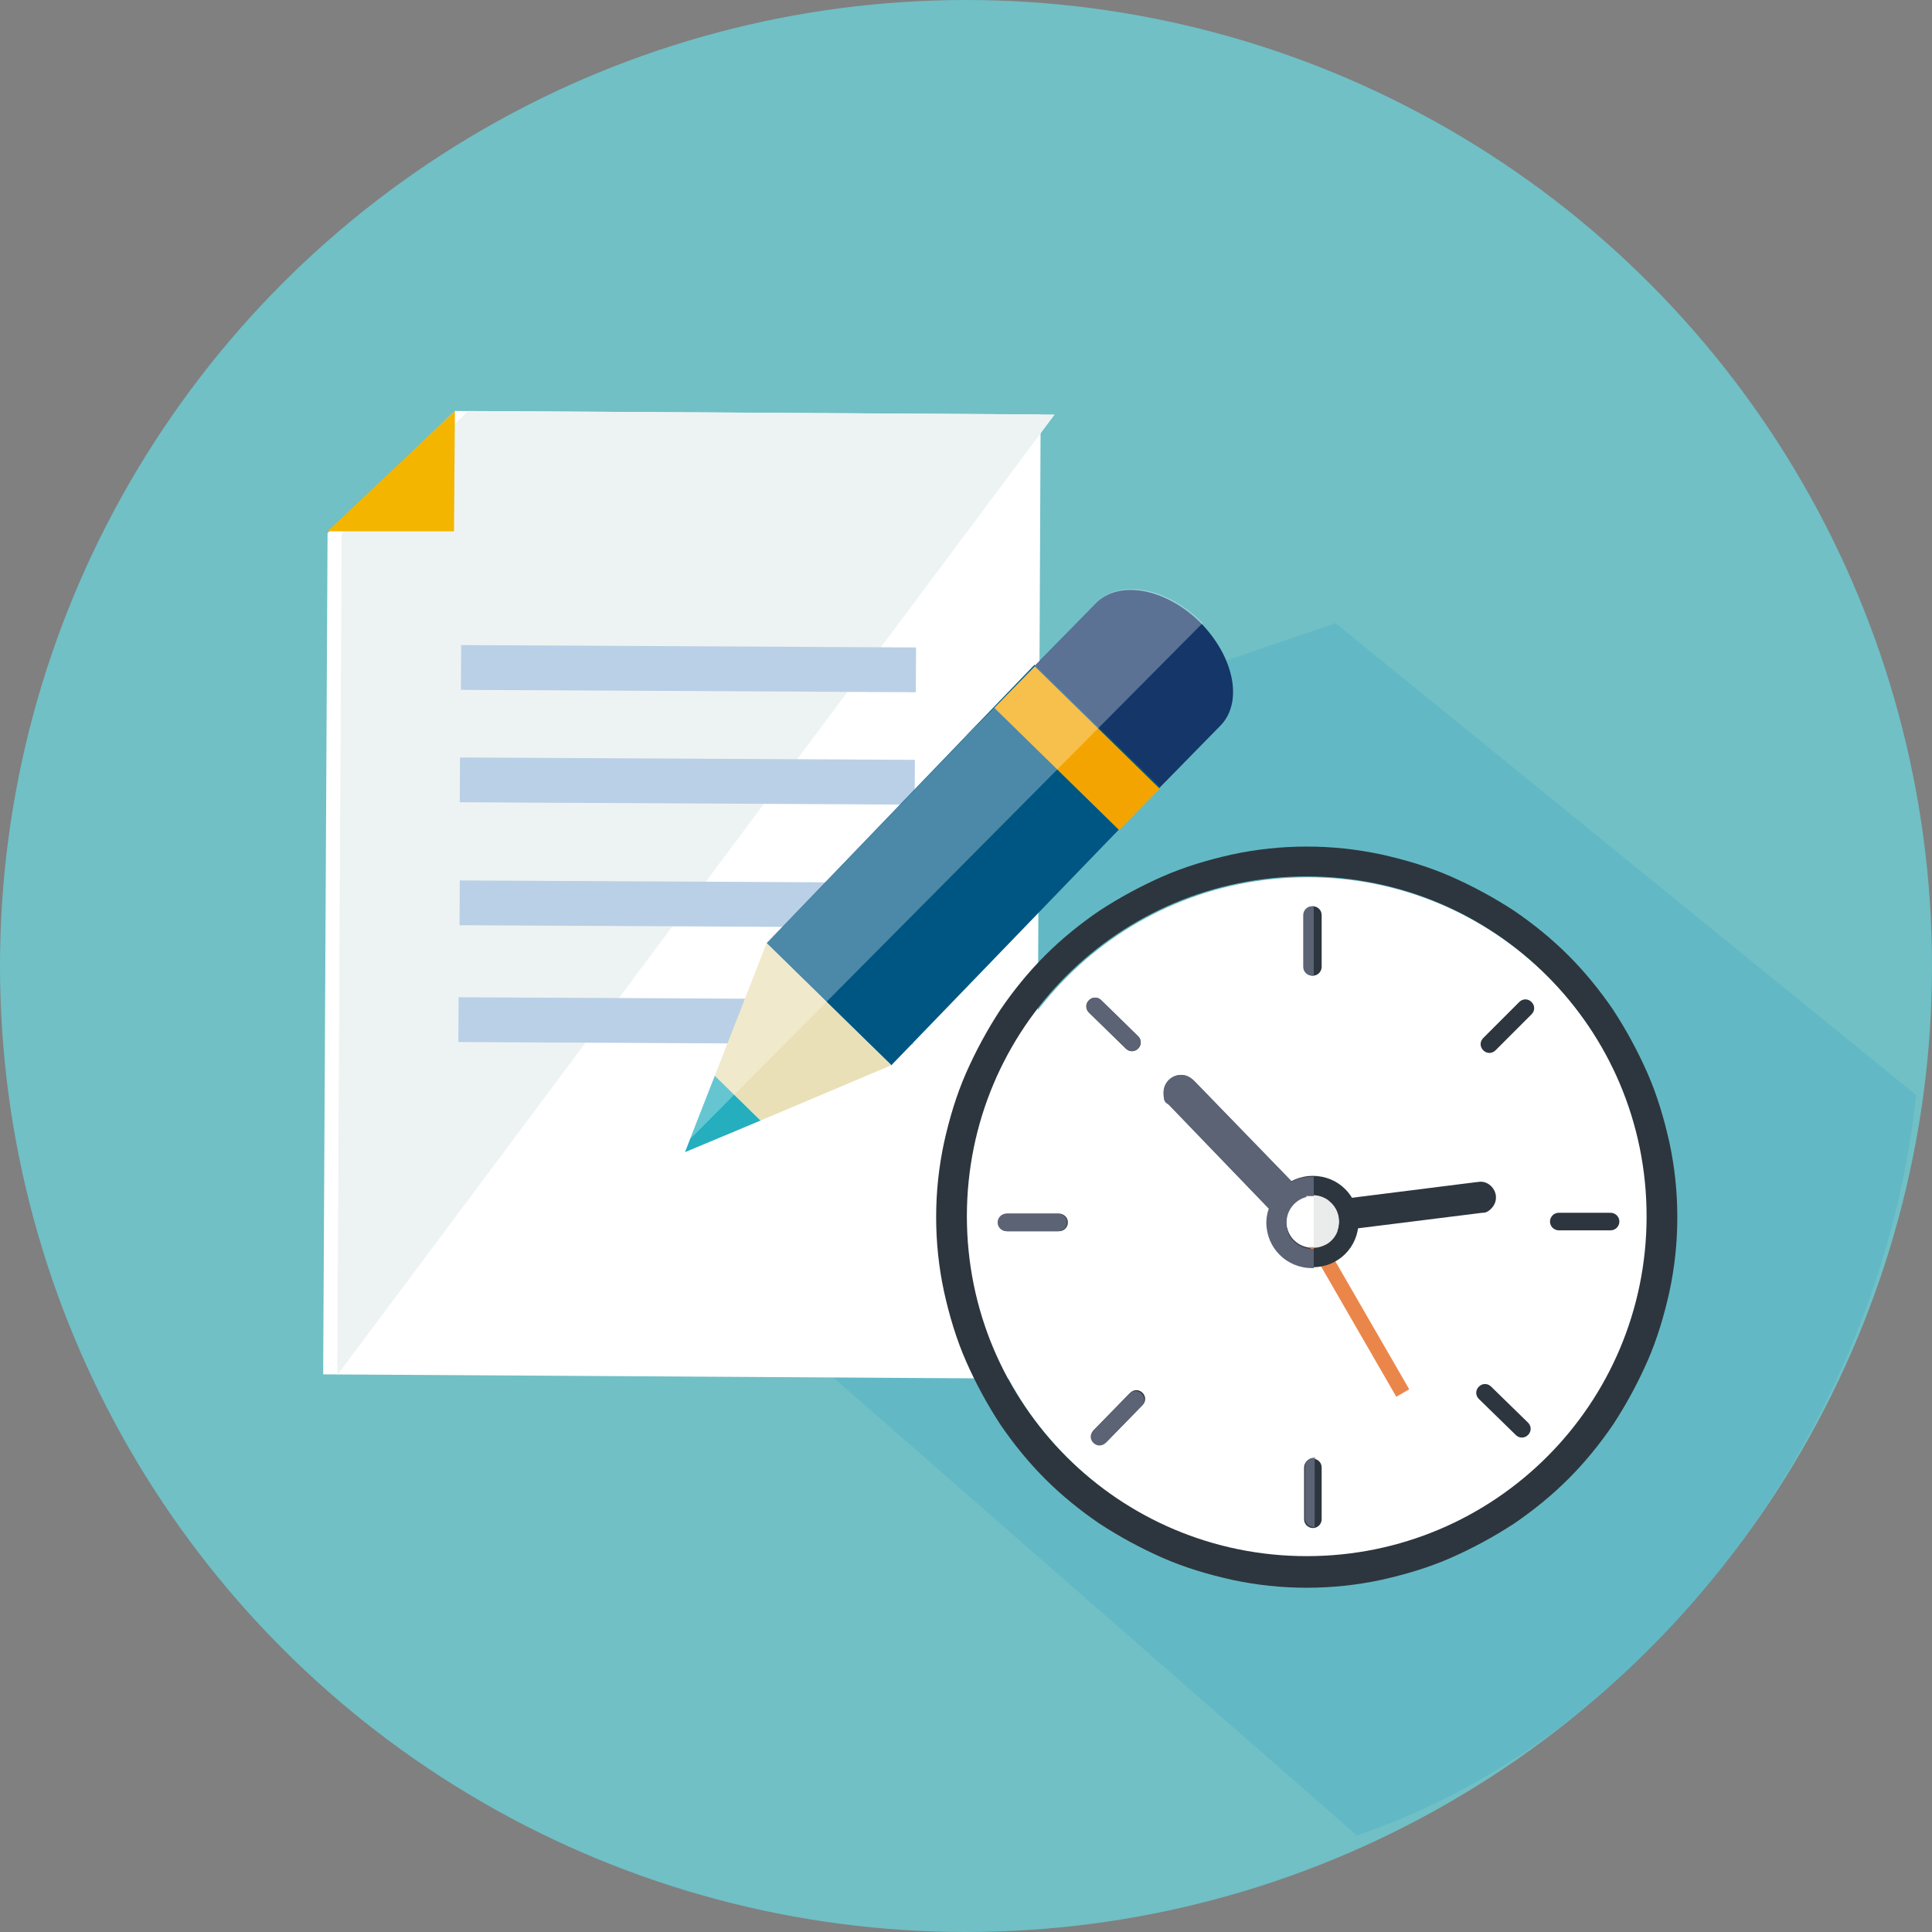
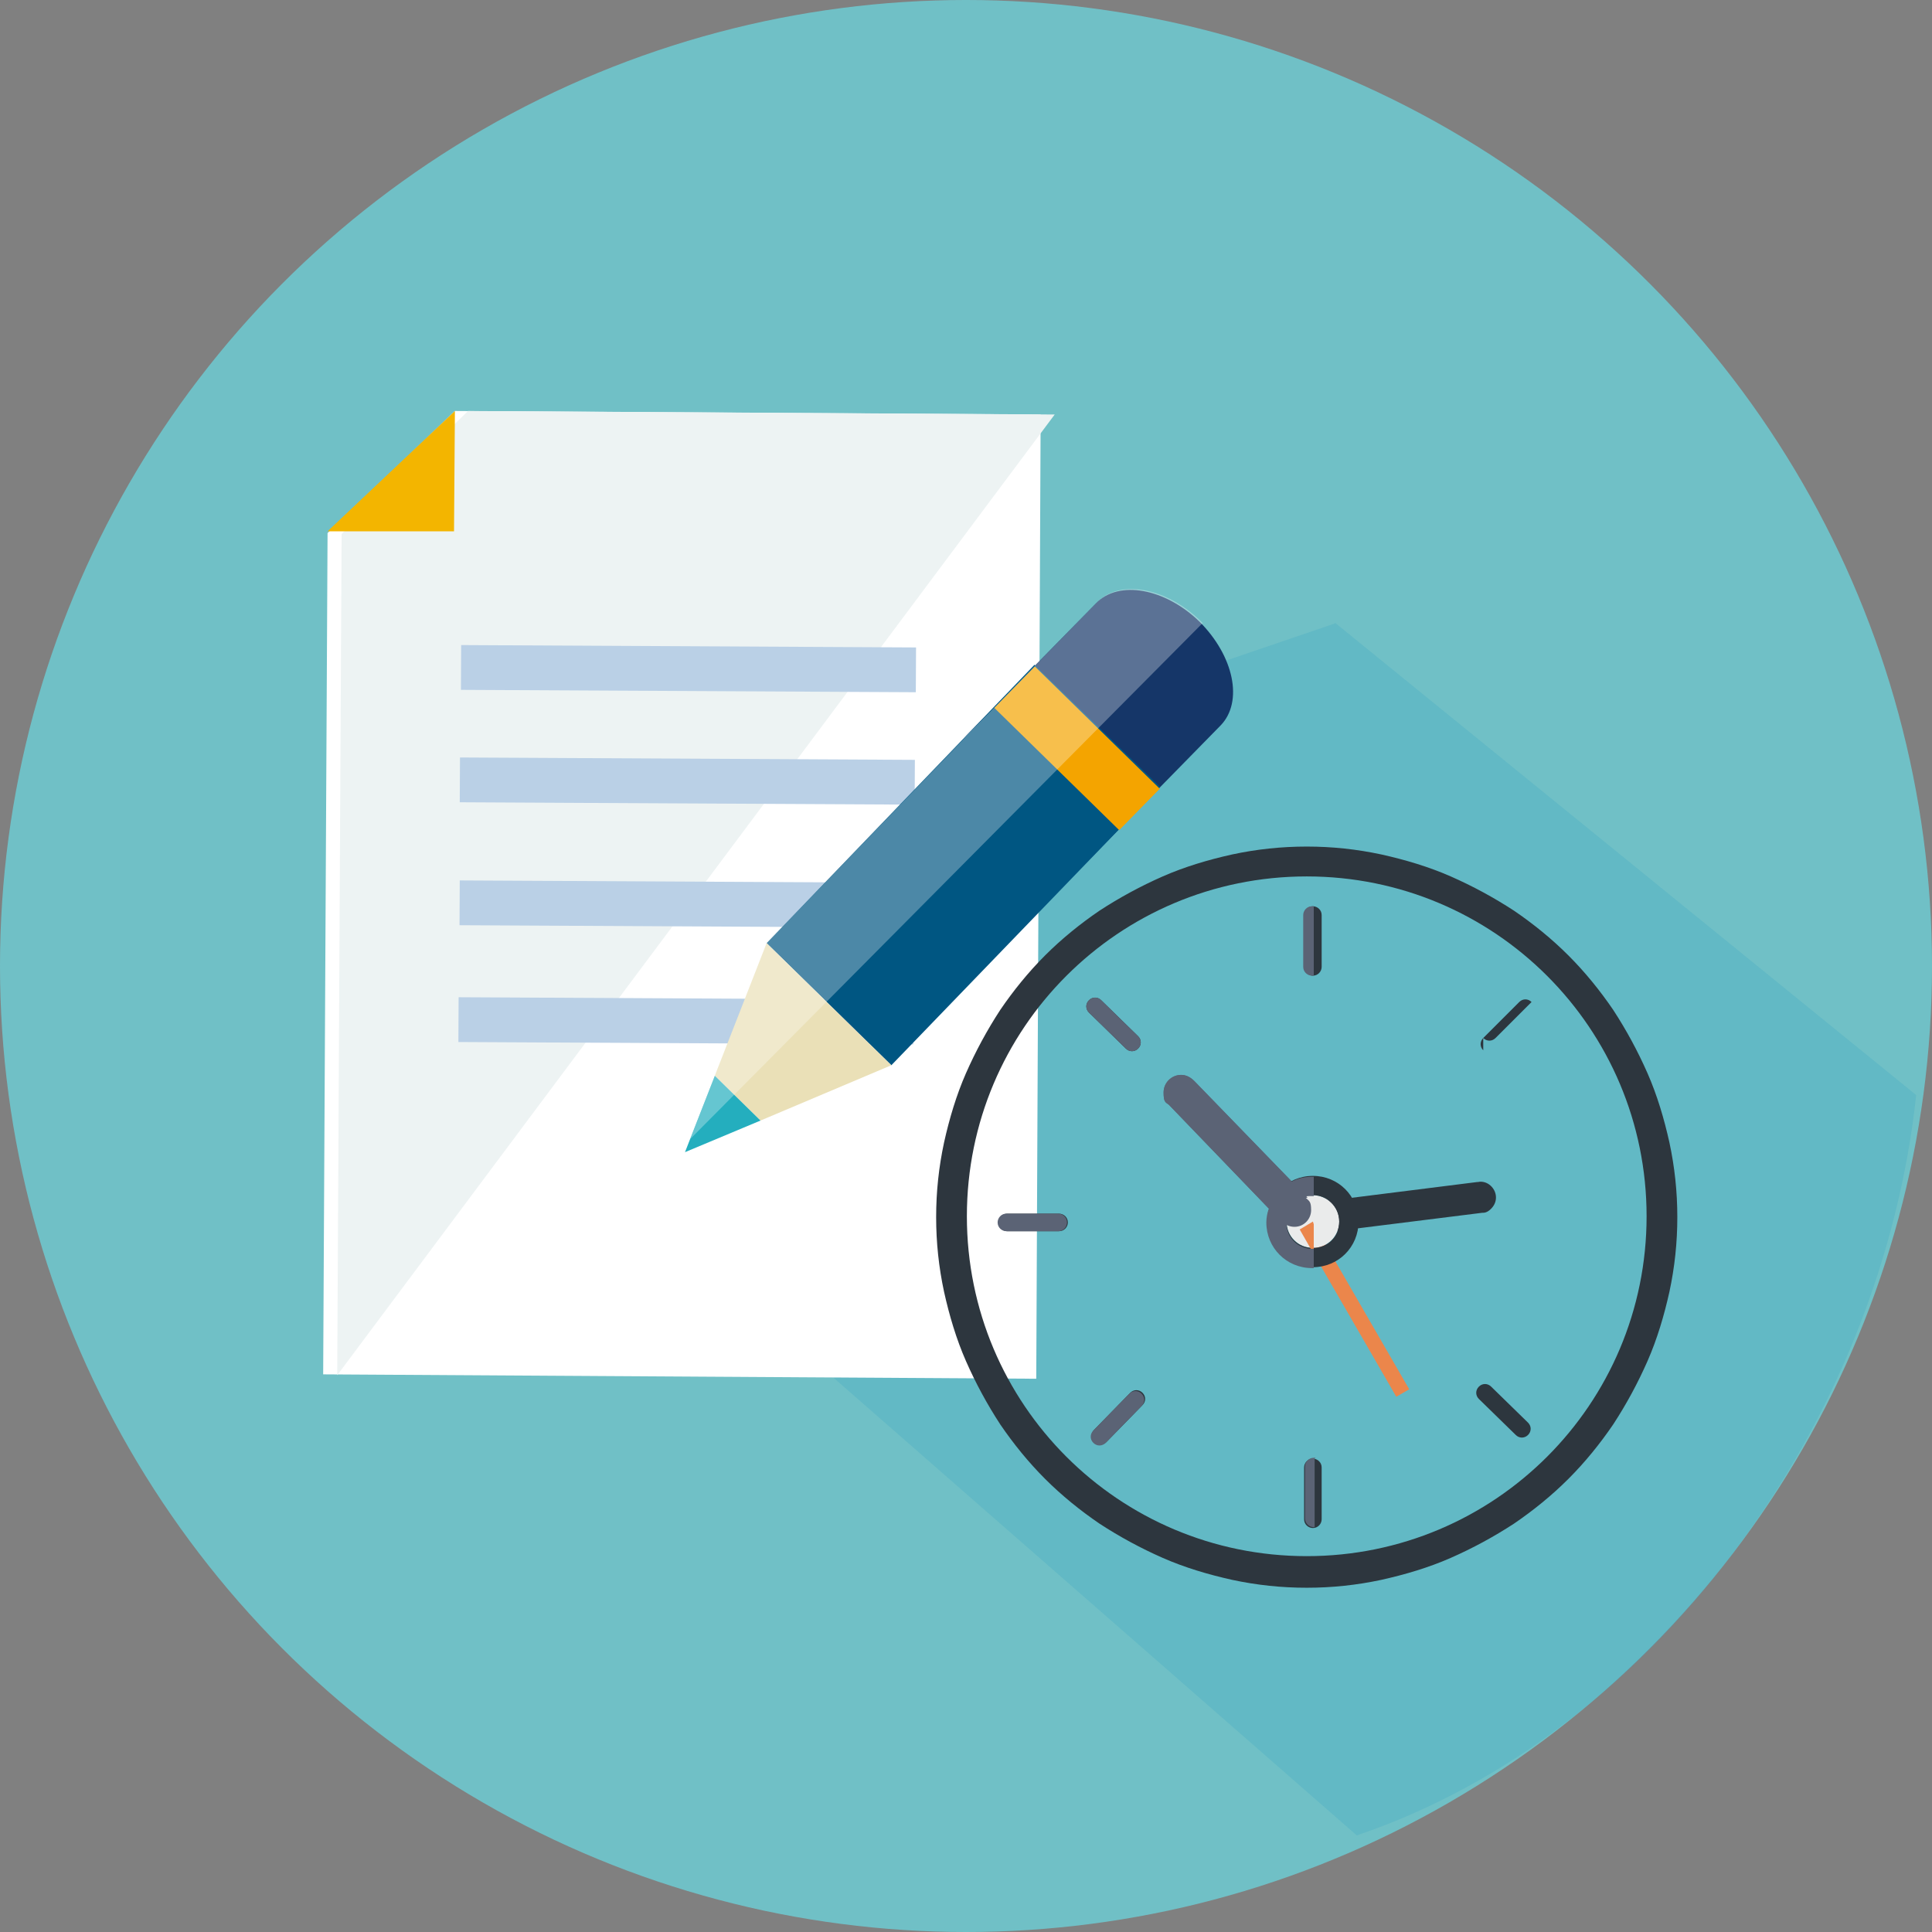
<svg xmlns="http://www.w3.org/2000/svg" version="1.1" viewBox="0 0 220 220">
  <rect x="0" y="0" width="220" height="220" fill="#808080" stroke="none" />
  <defs>
    <style>
      .st0 {
        fill: #24aebe;
      }

      .st1 {
        fill: #40a7c2;
        mix-blend-mode: multiply;
      }

      .st1, .st2 {
        opacity: .3;
      }

      .st3 {
        fill: #edf3f3;
      }

      .st4, .st2 {
        fill: #fff;
      }

      .st5 {
        fill: #bad0e6;
      }

      .st6 {
        fill: #005682;
      }

      .st7 {
        fill: #153668;
      }

      .st8 {
        fill: #eae0b7;
      }

      .st9 {
        fill: #5b6375;
      }

      .st10 {
        isolation: isolate;
      }

      .st11 {
        fill: #2d363e;
      }

      .st12 {
        fill: #eb864b;
      }

      .st13 {
        fill: #70c0c6;
      }

      .st14 {
        fill: #eaebeb;
      }

      .st15 {
        fill: #f3b500;
      }

      .st16 {
        fill: #f4a400;
      }
    </style>
  </defs>
  <g class="st10">
    <g id="_レイヤー_1" data-name="レイヤー_1">
      <g>
        <circle class="st13" cx="110" cy="110" r="110" />
        <path class="st1" d="M152,71l-50.2,17.1,2.3,43.2-11.8,23.3,62.2,54.4c34.2-11.6,59.7-47.2,63.7-84.3l-66.2-53.8Z" />
        <g>
          <polygon class="st4" points="36.8 156.5 118 157 118.5 47.2 51.8 46.8 37.3 60.7 36.8 156.5" />
          <polygon class="st3" points="38.4 156.6 120.1 47.2 53.3 46.8 38.9 60.8 38.4 156.6" />
          <rect class="st5" x="52.5" y="73.5" width="51.8" height="5.1" transform="translate(156.4 152.6) rotate(-179.7)" />
          <rect class="st5" x="52.5" y="86.3" width="51.8" height="5.1" transform="translate(156.2 178.2) rotate(-179.7)" />
          <rect class="st5" x="52.4" y="100.3" width="51.8" height="5.1" transform="translate(156 206.2) rotate(-179.7)" />
          <rect class="st5" x="52.3" y="113.7" width="51.8" height="5.1" transform="translate(155.7 232.9) rotate(-179.7)" />
          <polygon class="st15" points="37.3 60.5 51.7 60.5 51.8 46.8 37.3 60.5" />
          <path class="st7" d="M139,82.6c2.6-2.7,1.5-7.9-2.4-11.8h0c-3.9-3.8-9.2-4.8-11.8-2.1l-14.7,15c-2.6,2.7-1.5,7.9,2.4,11.8h0c3.9,3.8,9.2,4.8,11.8,2.1l14.7-15Z" />
          <polygon class="st6" points="101.5 121.3 87.3 107.4 117.8 75.7 132.1 89.6 101.5 121.3" />
          <polygon class="st8" points="101.5 121.3 87.3 107.4 81.4 122.5 86.6 127.6 101.5 121.3" />
          <polygon class="st0" points="86.6 127.6 81.4 122.5 78 131.2 86.6 127.6" />
          <rect class="st16" x="119.3" y="75.1" width="6.6" height="19.9" transform="translate(-23.9 113.3) rotate(-45.6)" />
          <path class="st2" d="M137,71c-.1-.1-.2-.2-.3-.3-3.9-3.8-9.2-4.8-11.8-2.1l-8.4,8.6-3.2,3.3h0s-3.2,3.2-3.2,3.2c-.2.2-.4.5-.6.7l-22.2,23-5.9,15.1-2.8,7.2,58.3-58.7Z" />
        </g>
        <g>
-           <path class="st4" d="M187.6,138.6c0,21.4-17.3,38.7-38.7,38.7s-38.7-17.3-38.7-38.7,17.3-38.7,38.7-38.7,38.7,17.3,38.7,38.7Z" />
          <path class="st11" d="M148.8,99.8c21.4,0,38.7,17.3,38.7,38.7s-17.3,38.7-38.7,38.7-38.7-17.3-38.7-38.7,17.3-38.7,38.7-38.7M148.8,96.4c-2.9,0-5.7.3-8.5.9-2.7.6-5.4,1.4-7.9,2.5-2.5,1.1-4.9,2.4-7.2,3.9-2.2,1.5-4.3,3.2-6.2,5.1-1.9,1.9-3.6,4-5.1,6.2-1.5,2.3-2.8,4.7-3.9,7.2-1.1,2.5-1.9,5.2-2.5,7.9-.6,2.8-.9,5.6-.9,8.5s.3,5.7.9,8.5c.6,2.7,1.4,5.4,2.5,7.9,1.1,2.5,2.4,4.9,3.9,7.2,1.5,2.2,3.2,4.3,5.1,6.2,1.9,1.9,4,3.6,6.2,5.1,2.3,1.5,4.7,2.8,7.2,3.9,2.5,1.1,5.2,1.9,7.9,2.5,2.8.6,5.6.9,8.5.9s5.7-.3,8.5-.9c2.7-.6,5.4-1.4,7.9-2.5,2.5-1.1,4.9-2.4,7.2-3.9,2.2-1.5,4.3-3.2,6.2-5.1,1.9-1.9,3.6-4,5.1-6.2,1.5-2.3,2.8-4.7,3.9-7.2,1.1-2.5,1.9-5.2,2.5-7.9.6-2.8.9-5.6.9-8.5s-.3-5.7-.9-8.5c-.6-2.7-1.4-5.4-2.5-7.9-1.1-2.5-2.4-4.9-3.9-7.2-1.5-2.2-3.2-4.3-5.1-6.2-1.9-1.9-4-3.6-6.2-5.1-2.3-1.5-4.7-2.8-7.2-3.9-2.5-1.1-5.2-1.9-7.9-2.5-2.8-.6-5.6-.9-8.5-.9h0Z" />
          <rect class="st12" x="153.4" y="138.1" width="1.7" height="22" transform="translate(-53.9 97.1) rotate(-30)" />
          <path class="st9" d="M148.9,136.4h0s0,0,0,0l-12.9-13.3c-.4-.4-.9-.7-1.5-.7-1.1,0-2,.9-2,2s.2,1.1.6,1.4l12.9,13.4s0,0,.1,0c.3.3.8.5,1.3.5,1.1,0,1.9-.9,1.9-1.9s-.2-1-.6-1.4Z" />
          <path class="st11" d="M168.2,134.6h0s0,0,0,0l-16.7,2.1c-.5,0-1,.3-1.3.7-.6.8-.4,1.9.4,2.5.4.3.9.4,1.4.3l16.8-2.1s0,0,.1,0c.4,0,.8-.3,1.1-.7.6-.8.4-1.9-.4-2.5-.4-.3-.9-.4-1.3-.3Z" />
          <circle class="st14" cx="149.5" cy="139.1" r="3" />
          <path class="st11" d="M149.5,136.1c1.6,0,3,1.3,3,3s-1.3,3-3,3-3-1.3-3-3,1.3-3,3-3M149.5,133.9c-2.9,0-5.2,2.3-5.2,5.2s2.3,5.2,5.2,5.2,5.2-2.3,5.2-5.2-2.3-5.2-5.2-5.2h0Z" />
          <path class="st11" d="M149.5,111.1h0c-.5,0-1-.4-1-1v-5.9c0-.5.4-1,1-1h0c.5,0,1,.4,1,1v5.9c0,.5-.4,1-1,1Z" />
-           <path class="st11" d="M168.9,119.6h0c-.4-.4-.4-1,0-1.4l4.1-4.1c.4-.4,1-.4,1.4,0h0c.4.4.4,1,0,1.4l-4.1,4.1c-.4.4-1,.4-1.4,0Z" />
-           <path class="st11" d="M176.5,139.1h0c0-.5.4-1,1-1h5.9c.5,0,1,.4,1,1h0c0,.5-.4,1-1,1h-5.9c-.5,0-1-.4-1-1Z" />
+           <path class="st11" d="M168.9,119.6h0c-.4-.4-.4-1,0-1.4l4.1-4.1c.4-.4,1-.4,1.4,0h0l-4.1,4.1c-.4.4-1,.4-1.4,0Z" />
          <path class="st11" d="M168.4,157.9h0c.4-.4,1-.4,1.4,0l4.2,4.1c.4.4.4,1,0,1.4h0c-.4.4-1,.4-1.4,0l-4.2-4.1c-.4-.4-.4-1,0-1.4Z" />
          <path class="st11" d="M149.5,166.1h0c.5,0,1,.4,1,1v5.9c0,.5-.4,1-1,1h0c-.5,0-1-.4-1-1v-5.9c0-.5.4-1,1-1Z" />
          <path class="st11" d="M130.1,158.6h0c.4.4.4,1,0,1.4l-4.1,4.2c-.4.4-1,.4-1.4,0h0c-.4-.4-.4-1,0-1.4l4.1-4.2c.4-.4,1-.4,1.4,0Z" />
          <path class="st11" d="M121.6,139.2h0c0,.5-.4,1-1,1h-5.9c-.5,0-1-.4-1-1h0c0-.5.4-1,1-1h5.9c.5,0,1,.4,1,1Z" />
          <path class="st11" d="M129.6,119.4h0c-.4.4-1,.4-1.4,0l-4.2-4.1c-.4-.4-.4-1,0-1.4h0c.4-.4,1-.4,1.4,0l4.2,4.1c.4.4.4,1,0,1.4Z" />
          <polygon class="st12" points="149.6 139.4 149.6 142.9 149.2 142.1 148 140 149.5 139.1 149.6 139.4" />
          <path class="st9" d="M148.9,136.4h0s0,0,0,0l-12.9-13.3c-.4-.4-.9-.7-1.5-.7-1.1,0-2,.9-2,2s.2,1.1.6,1.4l12.9,13.4s0,0,.1,0c.3.3.8.5,1.3.5,1.1,0,1.9-.9,1.9-1.9s-.2-1-.6-1.4Z" />
-           <path class="st4" d="M149.6,136.1v5.9s-.1,0-.2,0-.1,0-.2,0c-1.4-.1-2.6-1.2-2.7-2.7,0,0,0-.2,0-.3,0-1.4,1-2.6,2.3-2.9.2,0,.4,0,.7,0s.2,0,.2,0Z" />
          <path class="st9" d="M148.7,136.2c.2,0,.5,0,.7,0s.2,0,.2,0v-2.2c0,0-.2,0-.2,0-.9,0-1.7.2-2.4.6-1.2.6-2.1,1.7-2.5,3-.2.5-.3,1.1-.3,1.6,0,2.9,2.3,5.2,5.2,5.2s.2,0,.2,0v-2.2c0,0-.2,0-.2,0s-.2,0-.2,0c-1.4-.1-2.6-1.2-2.7-2.7,0,0,0-.2,0-.3,0-1.4,1-2.6,2.3-2.9Z" />
          <path class="st9" d="M149.6,103.3v7.8c0,0-.1,0-.2,0-.5,0-1-.4-1-1v-5.9c0-.5.4-1,1-1s.1,0,.2,0Z" />
          <path class="st9" d="M149.7,166.1v7.8s0,0-.1,0h0c-.5,0-1-.4-1-1v-5.9c0-.5.4-1,1-1s.1,0,.2,0Z" />
          <path class="st9" d="M130,158.7h0c.4.4.4,1,0,1.4l-4.1,4.2c-.4.4-1,.4-1.4,0h0c-.4-.4-.4-1,0-1.4l4.1-4.2c.4-.4,1-.4,1.4,0Z" />
          <path class="st9" d="M121.5,139.2h0c0,.5-.4,1-1,1h-5.9c-.5,0-1-.4-1-1h0c0-.5.4-1,1-1h5.9c.5,0,1,.4,1,1Z" />
          <path class="st9" d="M129.6,119.4h0c-.4.4-1,.4-1.4,0l-4.2-4.1c-.4-.4-.4-1,0-1.4h0c.4-.4,1-.4,1.4,0l4.2,4.1c.4.4.4,1,0,1.4Z" />
        </g>
      </g>
    </g>
  </g>
</svg>